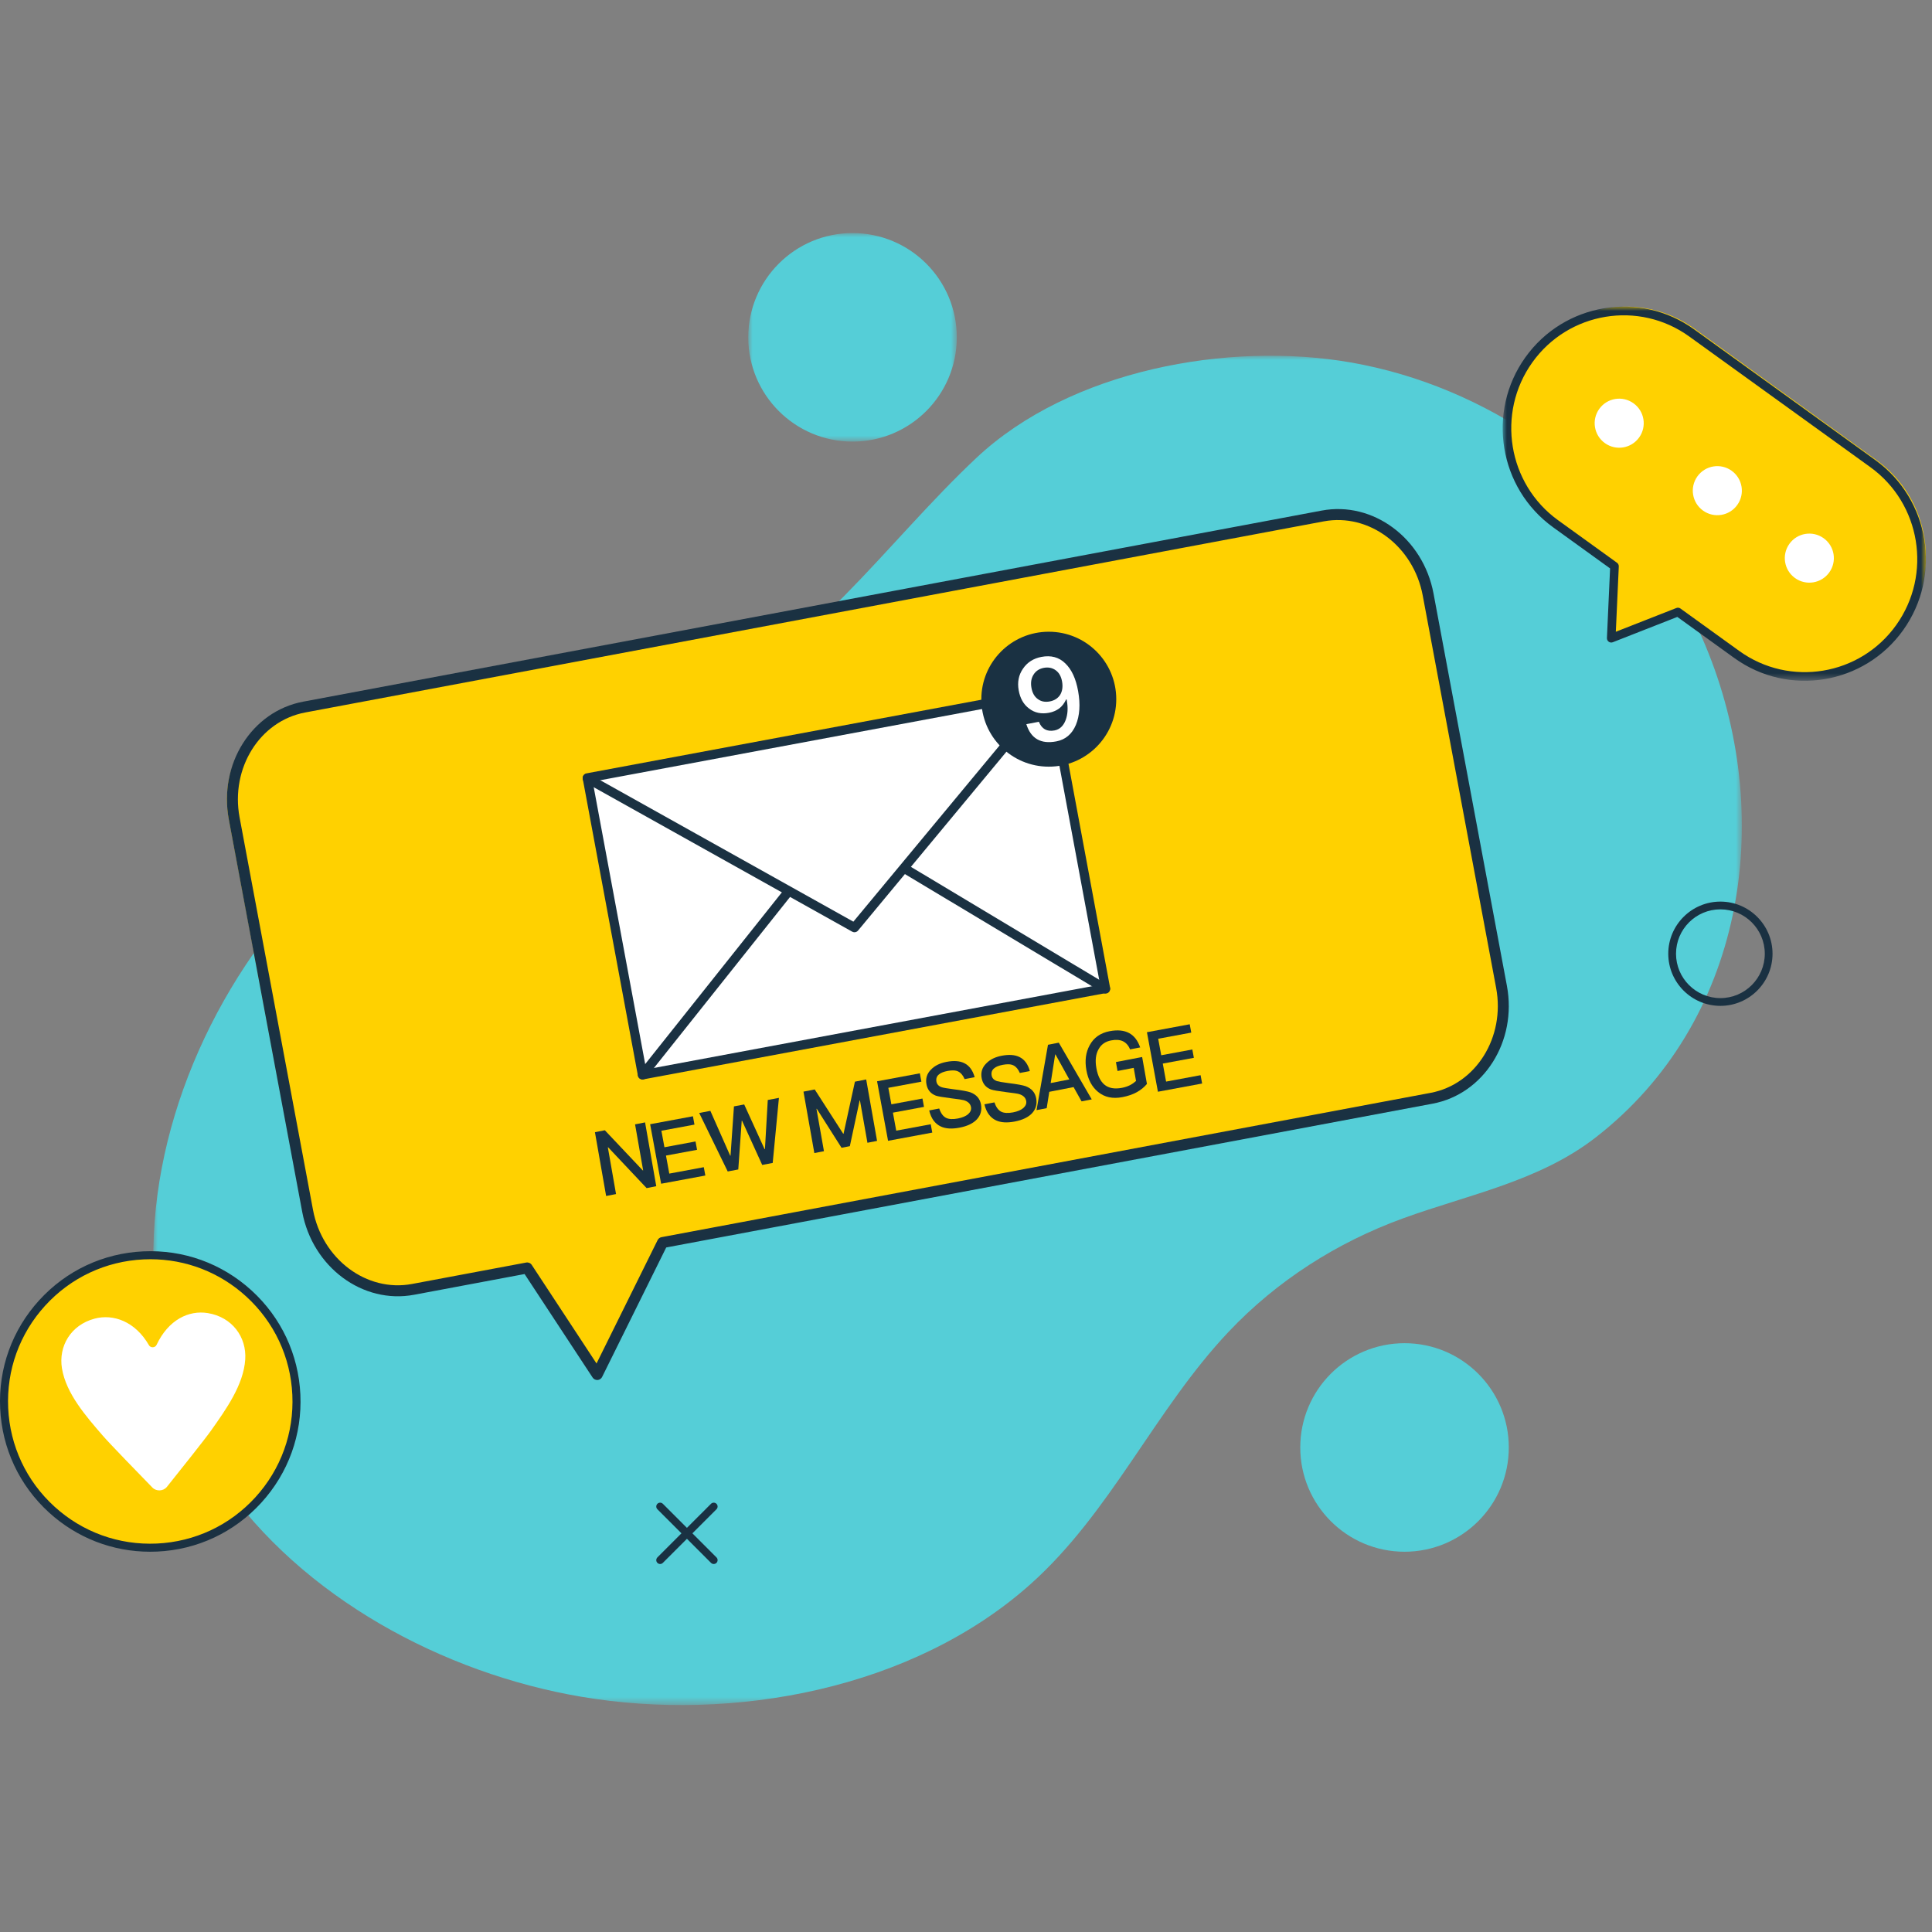
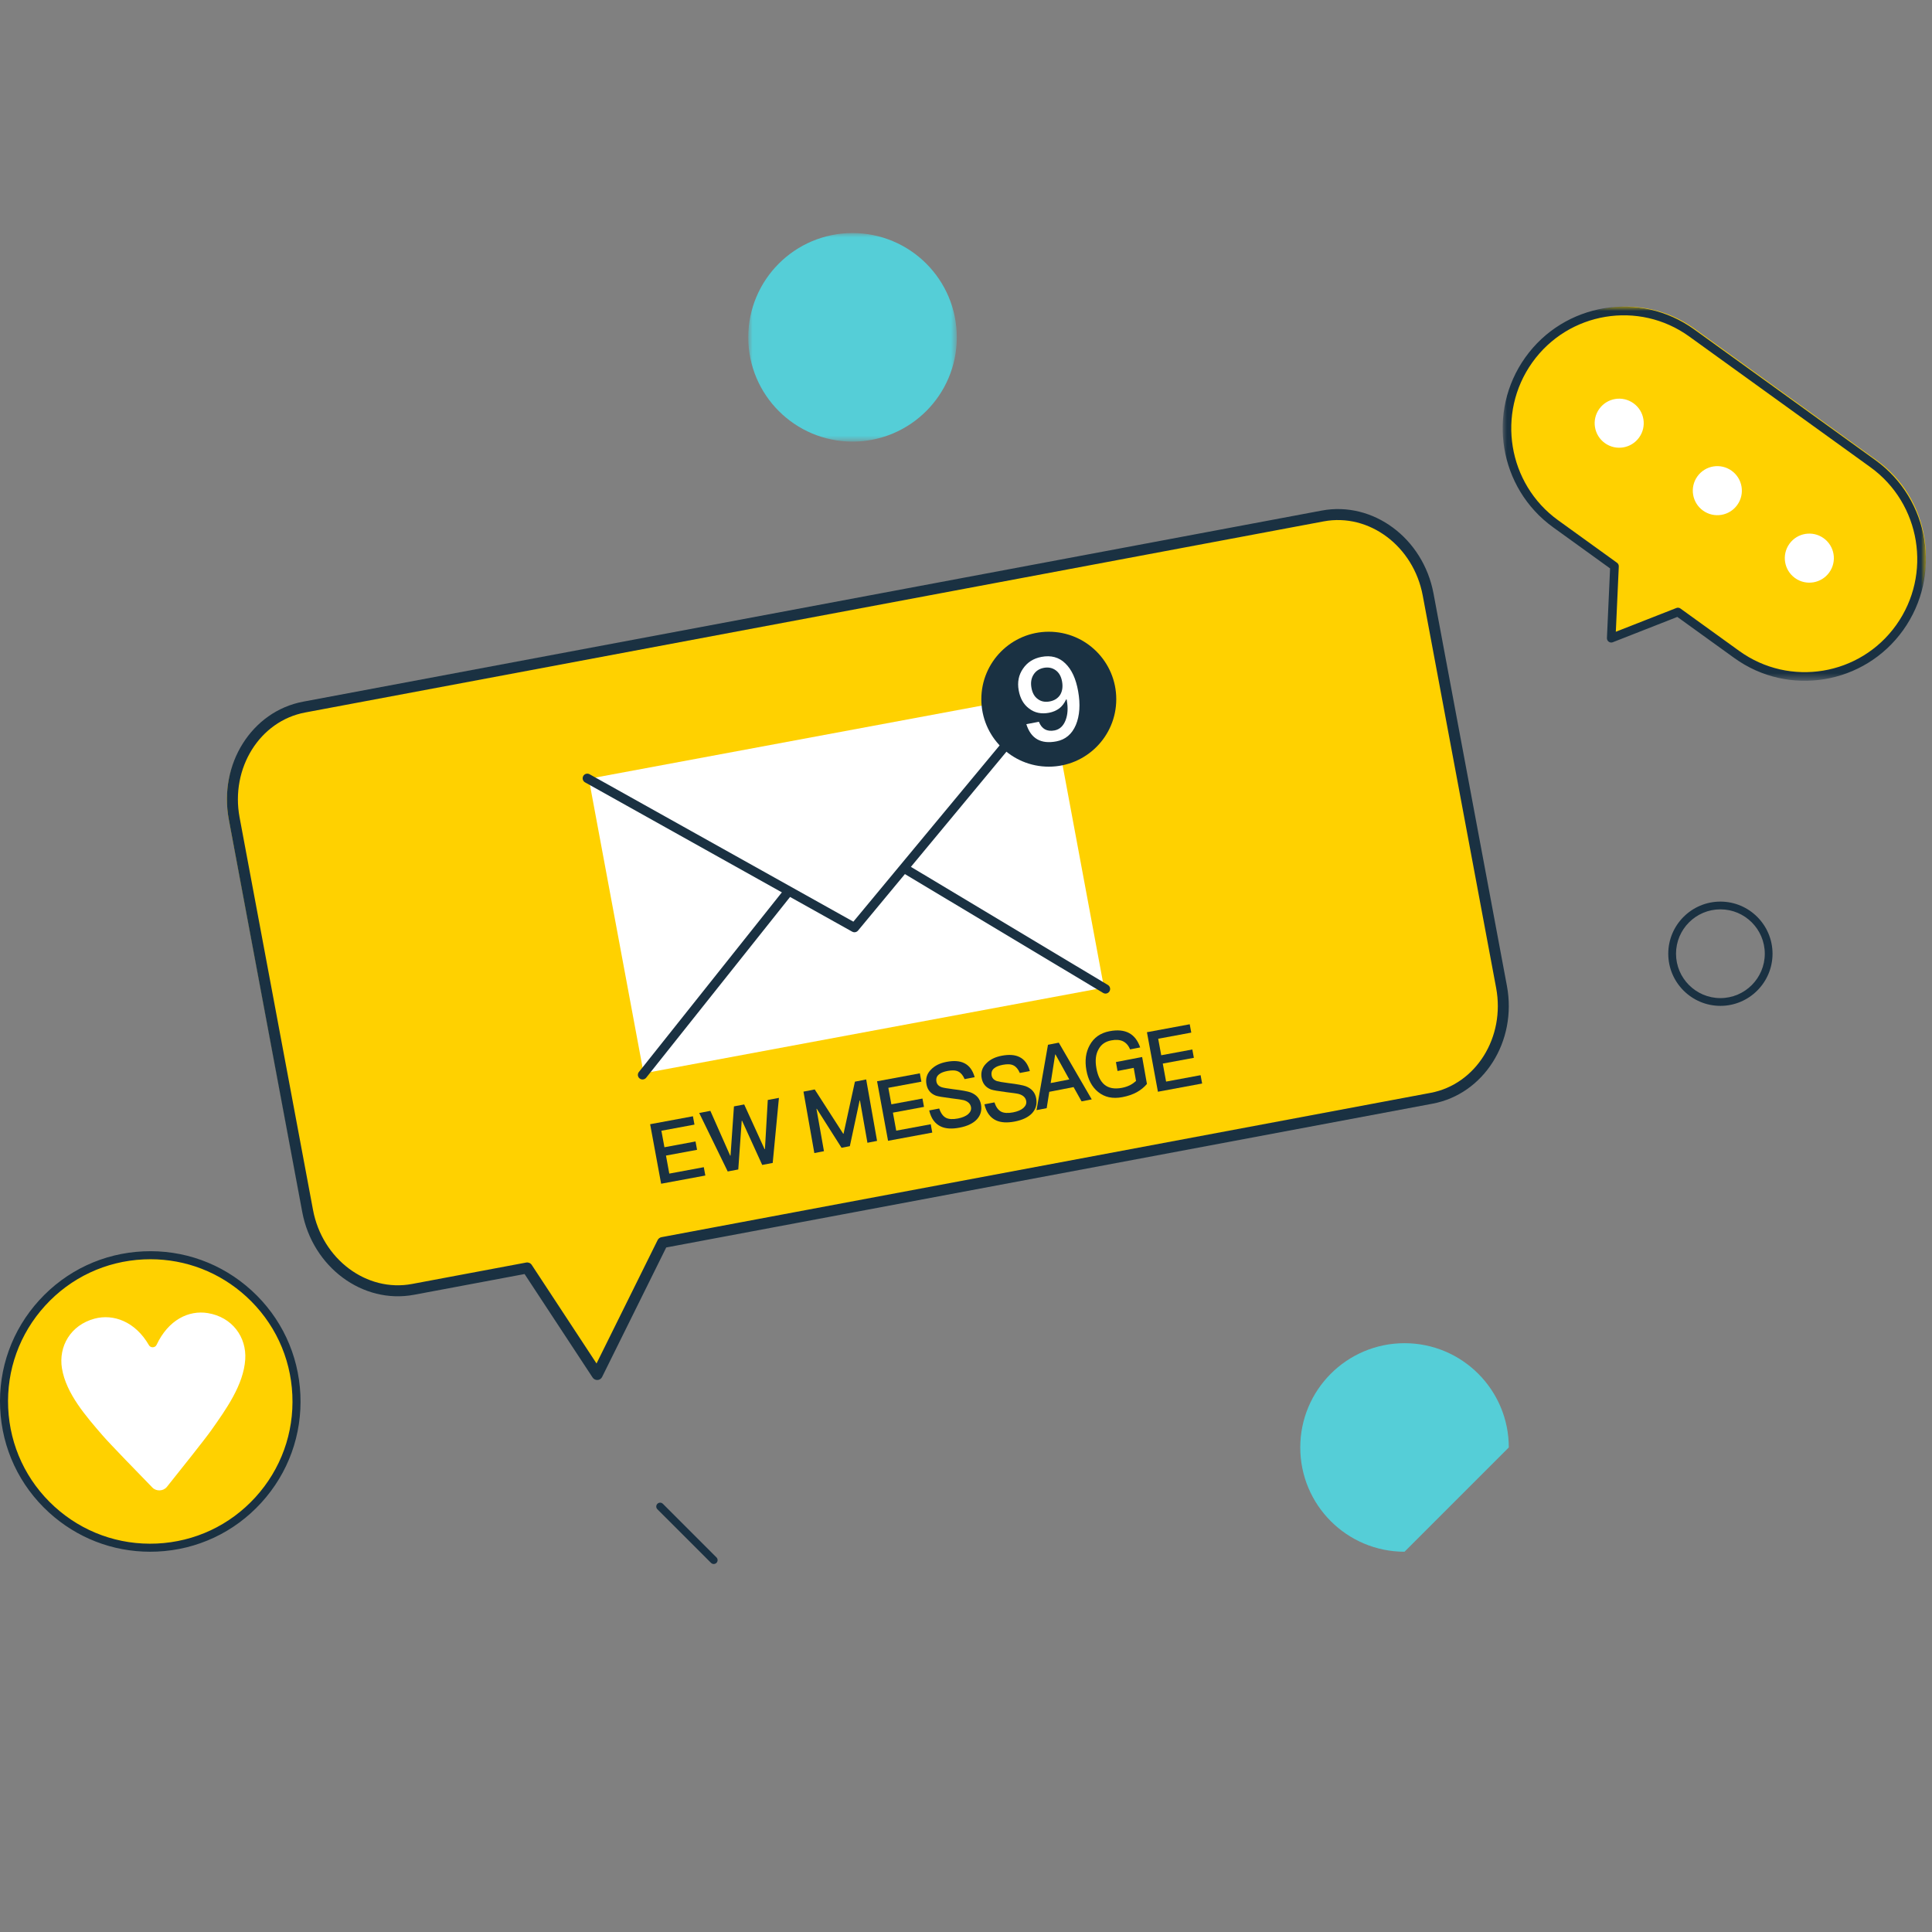
<svg xmlns="http://www.w3.org/2000/svg" xmlns:xlink="http://www.w3.org/1999/xlink" width="224px" height="224px" viewBox="0 0 224 224" version="1.1">
  <rect x="0" y="0" width="224" height="224" fill="#808080" stroke="none" />
  <title>icon/b/018 copy 6</title>
  <defs>
    <polygon id="path-1" points="0 0 24.178 0 24.178 24.178 0 24.178" />
-     <polygon id="path-3" points="0 0 184.178 0 184.178 156.444 0 156.444" />
    <polygon id="path-5" points="0 0 49.067 0 49.067 43.378 0 43.378" />
  </defs>
  <g id="web" stroke="none" stroke-width="1" fill="none" fill-rule="evenodd">
    <g id="#04_整合訊息服務" transform="translate(-660, -5188)">
      <g id="遇到問題-copy-4" transform="translate(622, 5188)">
        <g id="icon/b/018-copy-6" transform="translate(38, 0)">
          <g id="Group-70" transform="translate(0, 27.022)">
            <g id="Group-3" transform="translate(86.756, 0)">
              <mask id="mask-2" fill="white">
                <use xlink:href="#path-1" />
              </mask>
              <g id="Clip-2" />
              <path d="M24.178,12.089 C24.178,5.413 18.765,-0 12.088,-0 C5.413,-0 0,5.413 0,12.089 C0,18.765 5.411,24.178 12.088,24.178 C18.765,24.178 24.178,18.765 24.178,12.089" id="Fill-1" fill="#55CED7" mask="url(#mask-2)" />
            </g>
-             <path d="M174.933,140.8 C174.933,134.124 169.52,128.711 162.844,128.711 C156.167,128.711 150.756,134.124 150.756,140.8 C150.756,147.476 156.167,152.887 162.844,152.889 C169.52,152.889 174.933,147.476 174.933,140.8" id="Fill-4" fill="#55CED7" />
+             <path d="M174.933,140.8 C174.933,134.124 169.52,128.711 162.844,128.711 C156.167,128.711 150.756,134.124 150.756,140.8 C150.756,147.476 156.167,152.887 162.844,152.889 " id="Fill-4" fill="#55CED7" />
            <g id="Group-8" transform="translate(17.778, 14.222)">
              <mask id="mask-4" fill="white">
                <use xlink:href="#path-3" />
              </mask>
              <g id="Clip-7" />
              <path d="M180.336,34.549 C179.365,32.096 178.213,29.704 176.885,27.402 C168.889,13.542 154.571,3.523 138.838,0.781 C124.645,-1.695 106.292,1.643 95.431,11.842 C84.818,21.808 76.207,34.79 62.494,40.992 C55.184,44.297 46.901,44.177 39.426,46.956 C8.748,58.354 -12.131,101.235 7.878,130.375 C17.205,143.958 33.582,152.759 49.624,155.481 C67.254,158.474 88.077,154.596 101.708,142.42 C111.043,134.083 116.14,122.182 124.686,113.149 C130.29,107.226 137.241,102.8 144.877,100.02 C152.466,97.258 160.676,95.715 167.204,90.652 C184.408,77.312 188.036,53.99 180.336,34.549" id="Fill-6" fill="#55CED7" mask="url(#mask-4)" />
            </g>
            <path d="M34.115,134.697 C34.541,143.916 27.412,151.734 18.192,152.16 C8.972,152.585 1.154,145.456 0.729,136.237 C0.304,127.017 7.433,119.199 16.652,118.774 C25.872,118.348 33.69,125.477 34.115,134.697" id="Fill-9" fill="#FFD100" />
            <path d="M17.44,118.977 C17.181,118.977 16.923,118.982 16.662,118.995 C12.262,119.198 8.206,121.102 5.237,124.356 C2.269,127.611 0.746,131.827 0.949,136.227 C1.152,140.627 3.056,144.685 6.311,147.653 C9.567,150.62 13.783,152.141 18.181,151.94 C22.583,151.736 26.639,149.832 29.608,146.578 C32.574,143.324 34.097,139.107 33.894,134.707 C33.693,130.308 31.789,126.25 28.532,123.281 C25.47,120.491 21.558,118.977 17.44,118.977 M17.403,152.889 C13.053,152.889 8.919,151.29 5.683,148.342 C2.245,145.206 0.233,140.918 0.019,136.27 C-0.197,131.622 1.413,127.167 4.548,123.729 C7.684,120.289 11.971,118.277 16.619,118.063 C21.267,117.849 25.722,119.457 29.162,122.593 C32.6,125.728 34.612,130.016 34.826,134.664 C35.039,139.312 33.432,143.768 30.296,147.205 C27.161,150.645 22.874,152.657 18.224,152.871 C17.951,152.883 17.676,152.889 17.403,152.889" id="Fill-11" fill="#1A3142" />
            <path d="M7.184,131.634 C7.666,134.562 9.978,137.185 11.915,139.43 C12.704,140.343 16.048,143.786 17.67,145.449 C18.127,145.919 18.943,145.879 19.352,145.367 C20.802,143.554 23.793,139.802 24.488,138.815 C26.197,136.391 28.24,133.555 28.433,130.593 C28.601,128.01 26.938,125.688 24.096,125.221 C21.887,124.86 19.523,125.99 18.15,128.909 C17.987,129.258 17.462,129.279 17.271,128.946 C15.675,126.178 13.133,125.288 10.97,125.863 C8.189,126.604 6.763,129.079 7.184,131.634" id="Fill-13" fill="#FFFFFF" />
            <path d="M217.609,26.359 L196.482,11.103 C190.373,6.691 181.868,8.101 177.485,14.251 C173.104,20.402 174.503,28.964 180.614,33.374 L187.477,38.331 L187.097,46.728 L194.876,43.674 L201.739,48.63 C207.85,53.042 216.355,51.632 220.736,45.483 C225.119,39.333 223.718,30.771 217.609,26.359" id="Fill-15" fill="#FFD100" />
            <g id="Group-19" transform="translate(174.222, 8.533)">
              <mask id="mask-6" fill="white">
                <use xlink:href="#path-5" />
              </mask>
              <g id="Clip-18" />
              <path d="M21.628,3.456 C15.787,-0.758 7.626,0.593 3.435,6.469 C-0.755,12.344 0.589,20.552 6.43,24.765 L13.256,29.691 C13.393,29.789 13.471,29.952 13.464,30.121 L13.12,37.692 L20.139,34.938 C20.297,34.876 20.475,34.899 20.611,34.997 L27.438,39.923 C33.279,44.137 41.442,42.786 45.631,36.911 C49.821,31.035 48.477,22.827 42.636,18.612 L21.628,3.456 Z M12.296,38.847 C12.158,38.749 12.082,38.586 12.089,38.417 L12.454,30.348 L5.85,25.581 C-0.439,21.044 -1.885,12.208 2.626,5.883 C7.136,-0.44 15.922,-1.896 22.21,2.64 L43.218,17.796 C49.507,22.333 50.953,31.171 46.442,37.494 C41.931,43.819 33.144,45.274 26.857,40.737 L20.251,35.972 L12.768,38.908 C12.61,38.968 12.433,38.947 12.296,38.847 L12.296,38.847 Z" id="Fill-17" fill="#1A3142" mask="url(#mask-6)" />
            </g>
            <path d="M201.422,31.524 C200.506,32.801 198.73,33.094 197.454,32.178 C196.177,31.261 195.884,29.486 196.8,28.209 C197.715,26.933 199.492,26.64 200.769,27.556 C202.045,28.472 202.338,30.248 201.422,31.524" id="Fill-20" fill="#FFFFFF" />
            <path d="M190.044,23.702 C189.128,24.978 187.352,25.271 186.076,24.355 C184.799,23.439 184.506,21.664 185.422,20.387 C186.337,19.11 188.114,18.817 189.391,19.734 C190.667,20.65 190.96,22.425 190.044,23.702" id="Fill-22" fill="#FFFFFF" />
            <path d="M212.089,39.346 C211.172,40.623 209.397,40.916 208.12,40 C206.844,39.084 206.551,37.308 207.467,36.031 C208.381,34.755 210.159,34.462 211.435,35.378 C212.712,36.292 213.005,38.07 212.089,39.346" id="Fill-24" fill="#FFFFFF" />
            <path d="M82.753,154.311 C82.639,154.311 82.523,154.268 82.436,154.18 L76.22,147.965 C76.045,147.789 76.045,147.506 76.22,147.331 C76.396,147.156 76.68,147.156 76.854,147.331 L83.069,153.545 C83.244,153.722 83.244,154.005 83.069,154.18 C82.983,154.268 82.867,154.311 82.753,154.311" id="Fill-26" fill="#1A3142" />
-             <path d="M76.536,154.311 C76.422,154.311 76.306,154.268 76.22,154.18 C76.045,154.005 76.045,153.722 76.22,153.545 L82.435,147.331 C82.609,147.156 82.893,147.156 83.069,147.331 C83.244,147.506 83.244,147.789 83.069,147.965 L76.853,154.18 C76.766,154.268 76.65,154.311 76.536,154.311" id="Fill-28" fill="#1A3142" />
            <path d="M34.659,55 L153.198,32.876 C158.834,31.826 164.328,35.894 165.47,41.964 L174.013,87.391 C175.155,93.462 171.511,99.234 165.874,100.287 L76.369,116.991 L68.766,132.267 L60.616,119.932 L47.336,122.41 C41.699,123.462 36.205,119.394 35.063,113.323 L26.52,67.895 C25.378,61.826 29.023,56.052 34.659,55" id="Fill-30" fill="#FFD100" />
            <path d="M35.38,55.585 C30.119,56.573 26.709,62.033 27.779,67.756 L36.29,113.252 C37.362,118.976 42.512,122.831 47.774,121.843 L61.004,119.361 C61.257,119.313 61.511,119.421 61.654,119.637 L69.162,131.063 L76.245,116.759 C76.334,116.581 76.501,116.453 76.697,116.417 L165.864,99.686 C171.125,98.7 174.535,93.24 173.465,87.517 L164.954,42.019 C163.883,36.295 158.732,32.442 153.471,33.428 L35.38,55.585 Z M69.358,132.968 C69.331,132.973 69.306,132.977 69.279,132.977 C69.052,132.991 68.834,132.882 68.708,132.691 L60.822,120.693 L48.009,123.096 C42.057,124.213 36.24,119.901 35.04,113.487 L26.53,67.992 C25.33,61.576 29.195,55.448 35.145,54.331 L153.236,32.176 C159.188,31.058 165.004,35.37 166.204,41.786 L174.715,87.281 C175.915,93.697 172.051,99.823 166.099,100.94 L77.243,117.612 L69.81,132.625 C69.721,132.805 69.552,132.932 69.358,132.968 L69.358,132.968 Z" id="Fill-32" fill="#1A3142" />
            <polygon id="Fill-34" fill="#FFFFFF" points="128 87.486 74.626 97.422 68.267 63.271 121.641 53.333" />
-             <path d="M68.718,63.604 L74.919,96.967 L127.549,87.149 L121.348,53.786 L68.718,63.604 Z M74.488,98.133 C74.381,98.132 74.275,98.099 74.185,98.038 C74.067,97.957 73.986,97.833 73.961,97.693 L67.565,63.272 C67.511,62.981 67.703,62.701 67.993,62.645 L121.68,52.631 C121.82,52.606 121.963,52.636 122.082,52.715 C122.198,52.796 122.279,52.92 122.306,53.06 L128.702,87.481 C128.756,87.774 128.564,88.054 128.273,88.108 L74.587,98.123 C74.555,98.13 74.52,98.133 74.488,98.133 L74.488,98.133 Z" id="Fill-36" fill="#1A3142" />
            <path d="M99.066,81.067 C98.978,81.067 98.889,81.045 98.806,80.998 L67.831,63.688 C67.573,63.543 67.479,63.215 67.623,62.953 C67.766,62.694 68.093,62.6 68.353,62.744 L98.941,79.838 L121.362,52.815 C121.553,52.587 121.89,52.557 122.118,52.748 C122.346,52.937 122.376,53.278 122.186,53.507 L99.481,80.872 C99.375,81 99.222,81.067 99.066,81.067" id="Fill-38" fill="#1A3142" />
            <path d="M128.175,88.178 C128.082,88.178 127.989,88.153 127.903,88.102 L104.793,74.247 C104.541,74.094 104.457,73.763 104.609,73.507 C104.759,73.252 105.087,73.169 105.342,73.32 L128.45,87.177 C128.704,87.328 128.786,87.659 128.636,87.915 C128.536,88.084 128.357,88.178 128.175,88.178" id="Fill-40" fill="#1A3142" />
            <path d="M74.495,98.133 C74.379,98.133 74.262,98.096 74.163,98.019 C73.928,97.838 73.886,97.503 74.071,97.271 L90.768,76.293 C90.952,76.061 91.291,76.02 91.526,76.204 C91.761,76.385 91.802,76.72 91.618,76.952 L74.921,97.93 C74.815,98.064 74.656,98.133 74.495,98.133" id="Fill-42" fill="#1A3142" />
-             <polygon id="Fill-44" fill="#1A3142" points="70.126 104.023 74.529 108.682 74.568 108.674 73.631 103.338 74.791 103.111 76.089 110.509 74.969 110.729 70.514 106.003 70.476 106.013 71.425 111.421 70.276 111.644 68.978 104.248" />
            <polygon id="Fill-46" fill="#1A3142" points="80.339 102.4 80.518 103.367 76.683 104.079 77.036 105.992 80.64 105.322 80.819 106.289 77.215 106.958 77.599 109.047 81.599 108.304 81.778 109.271 76.652 110.222 75.378 103.322" />
            <polygon id="Fill-48" fill="#1A3142" points="82.361 101.773 84.661 106.971 84.7 106.964 85.096 101.254 86.283 101.031 88.65 106.216 88.689 106.208 89.018 100.512 90.311 100.267 89.589 107.812 88.372 108.043 86.035 102.914 85.996 102.921 85.598 108.569 84.372 108.8 81.067 102.018" />
            <polygon id="Fill-50" fill="#1A3142" points="94.46 99.291 97.766 104.429 97.803 104.421 99.122 98.388 100.428 98.133 101.689 105.256 100.572 105.473 99.706 100.565 99.668 100.572 98.533 105.867 97.57 106.054 94.7 101.534 94.663 101.542 95.531 106.45 94.416 106.667 93.156 99.544" />
            <polygon id="Fill-52" fill="#1A3142" points="106.65 97.422 106.829 98.389 102.994 99.101 103.347 101.015 106.952 100.346 107.13 101.312 103.526 101.98 103.91 104.069 107.911 103.326 108.089 104.293 102.963 105.244 101.689 98.344" />
            <path d="M111.819,96.252 C112.39,96.537 112.788,97.08 113.004,97.871 L111.839,98.092 C111.658,97.658 111.408,97.365 111.113,97.217 C110.813,97.062 110.395,97.045 109.875,97.143 C109.423,97.23 109.093,97.356 108.877,97.538 C108.603,97.749 108.509,98.034 108.572,98.385 C108.628,98.694 108.835,98.922 109.21,99.041 C109.376,99.096 109.814,99.172 110.514,99.263 C111.543,99.387 112.21,99.515 112.52,99.628 C113.21,99.891 113.617,100.358 113.739,101.039 C113.858,101.698 113.701,102.273 113.269,102.751 C112.835,103.218 112.157,103.55 111.246,103.722 C110.363,103.891 109.639,103.846 109.084,103.589 C108.405,103.272 107.952,102.655 107.733,101.724 L108.895,101.502 C109.077,102.045 109.34,102.41 109.693,102.588 C110.012,102.742 110.462,102.773 111.053,102.66 C111.576,102.56 111.979,102.388 112.249,102.156 C112.516,101.912 112.635,101.645 112.579,101.335 C112.507,100.942 112.222,100.677 111.739,100.535 C111.586,100.49 111.096,100.412 110.259,100.314 C109.323,100.194 108.736,100.093 108.504,100.01 C107.889,99.773 107.531,99.33 107.414,98.681 C107.297,98.031 107.464,97.466 107.938,96.991 C108.374,96.533 108.974,96.239 109.747,96.092 C110.59,95.931 111.284,95.979 111.819,96.252" id="Fill-54" fill="#1A3142" />
            <path d="M118.219,95.541 C118.788,95.826 119.188,96.369 119.403,97.16 L118.241,97.381 C118.057,96.947 117.807,96.652 117.511,96.506 C117.214,96.35 116.796,96.334 116.276,96.432 C115.824,96.519 115.494,96.645 115.278,96.827 C115.006,97.038 114.911,97.322 114.974,97.674 C115.029,97.983 115.237,98.211 115.611,98.33 C115.777,98.383 116.215,98.461 116.915,98.552 C117.944,98.676 118.61,98.804 118.922,98.917 C119.61,99.18 120.017,99.646 120.139,100.328 C120.258,100.987 120.101,101.562 119.669,102.04 C119.233,102.505 118.558,102.837 117.647,103.011 C116.764,103.18 116.04,103.135 115.485,102.878 C114.804,102.561 114.354,101.942 114.134,101.013 L115.296,100.791 C115.478,101.332 115.741,101.699 116.094,101.877 C116.411,102.029 116.863,102.062 117.454,101.949 C117.976,101.849 118.38,101.677 118.65,101.443 C118.918,101.2 119.035,100.932 118.979,100.624 C118.907,100.231 118.623,99.966 118.14,99.823 C117.987,99.777 117.495,99.699 116.66,99.603 C115.725,99.482 115.136,99.382 114.903,99.297 C114.291,99.062 113.931,98.619 113.814,97.968 C113.697,97.318 113.864,96.754 114.34,96.28 C114.776,95.822 115.375,95.528 116.148,95.381 C116.989,95.22 117.683,95.268 118.219,95.541" id="Fill-56" fill="#1A3142" />
            <path d="M123.977,98.13 L122.375,95.234 L122.338,95.241 L121.818,98.55 L123.977,98.13 Z M122.758,93.867 L126.578,100.443 L125.399,100.672 L124.473,99.017 L121.656,99.565 L121.356,101.459 L120.178,101.689 L121.505,94.112 L122.758,93.867 Z" id="Fill-58" fill="#1A3142" />
            <path d="M130.912,92.753 C131.493,93.069 131.918,93.617 132.195,94.419 L131.022,94.646 C130.839,94.189 130.557,93.881 130.198,93.702 C129.829,93.528 129.37,93.5 128.835,93.604 C128.169,93.73 127.682,94.061 127.381,94.61 C127.042,95.188 126.956,95.921 127.119,96.829 C127.272,97.698 127.581,98.334 128.041,98.727 C128.535,99.145 129.217,99.269 130.08,99.104 C130.417,99.039 130.728,98.937 131.012,98.796 C131.276,98.66 131.504,98.497 131.715,98.308 L131.445,96.789 L129.568,97.151 L129.384,96.114 L132.423,95.53 L132.978,98.653 C132.657,99.035 132.269,99.346 131.813,99.604 C131.326,99.869 130.774,100.061 130.137,100.181 C129.006,100.4 128.066,100.198 127.308,99.574 C126.599,98.993 126.152,98.15 125.957,97.054 C125.759,95.947 125.886,94.984 126.344,94.157 C126.824,93.273 127.593,92.74 128.644,92.538 C129.558,92.363 130.31,92.432 130.912,92.753" id="Fill-60" fill="#1A3142" />
            <polygon id="Fill-62" fill="#1A3142" points="137.939 91.733 138.118 92.7 134.283 93.412 134.636 95.326 138.24 94.657 138.419 95.623 134.815 96.291 135.199 98.38 139.199 97.637 139.378 98.604 134.252 99.556 132.978 92.655" />
            <path d="M129.422,54.044 C129.422,58.365 125.92,61.867 121.6,61.867 C117.28,61.867 113.778,58.365 113.778,54.044 C113.778,49.724 117.28,46.222 121.6,46.222 C125.92,46.222 129.422,49.724 129.422,54.044" id="Fill-64" fill="#1A3142" />
            <path d="M119.819,51.214 C119.553,51.647 119.485,52.151 119.589,52.731 C119.694,53.312 119.93,53.745 120.322,54.025 C120.688,54.308 121.157,54.409 121.717,54.303 C122.266,54.197 122.667,53.93 122.924,53.528 C123.168,53.113 123.246,52.603 123.139,51.998 C123.03,51.392 122.783,50.961 122.389,50.681 C121.997,50.401 121.532,50.313 121.021,50.41 C120.485,50.512 120.084,50.781 119.819,51.214 M123.514,49.893 C124.248,50.598 124.743,51.663 125.001,53.115 C125.276,54.644 125.182,55.96 124.739,57.026 C124.286,58.098 123.526,58.733 122.481,58.934 C120.683,59.279 119.52,58.614 118.996,56.94 L120.45,56.662 C120.785,57.498 121.386,57.834 122.266,57.665 C122.866,57.55 123.297,57.141 123.555,56.462 C123.797,55.818 123.845,55.055 123.689,54.185 L123.668,54.066 L123.604,54.079 C123.404,54.513 123.139,54.865 122.802,55.12 C122.474,55.36 122.084,55.531 121.624,55.619 C120.731,55.787 119.949,55.626 119.305,55.12 C118.664,54.642 118.276,53.939 118.109,53.014 C117.939,52.067 118.105,51.228 118.609,50.503 C119.11,49.766 119.822,49.317 120.74,49.141 C121.849,48.927 122.78,49.173 123.514,49.893" id="Fill-66" fill="#FFFFFF" />
            <path d="M199.467,78.41 C196.629,78.41 194.321,80.718 194.321,83.556 C194.321,86.391 196.629,88.7 199.467,88.7 C202.304,88.7 204.613,86.391 204.613,83.556 C204.613,80.718 202.304,78.41 199.467,78.41 M199.467,89.6 C196.133,89.6 193.422,86.887 193.422,83.556 C193.422,80.222 196.133,77.511 199.467,77.511 C202.8,77.511 205.511,80.222 205.511,83.556 C205.511,86.887 202.8,89.6 199.467,89.6" id="Fill-68" fill="#1A3142" />
          </g>
        </g>
      </g>
    </g>
  </g>
</svg>